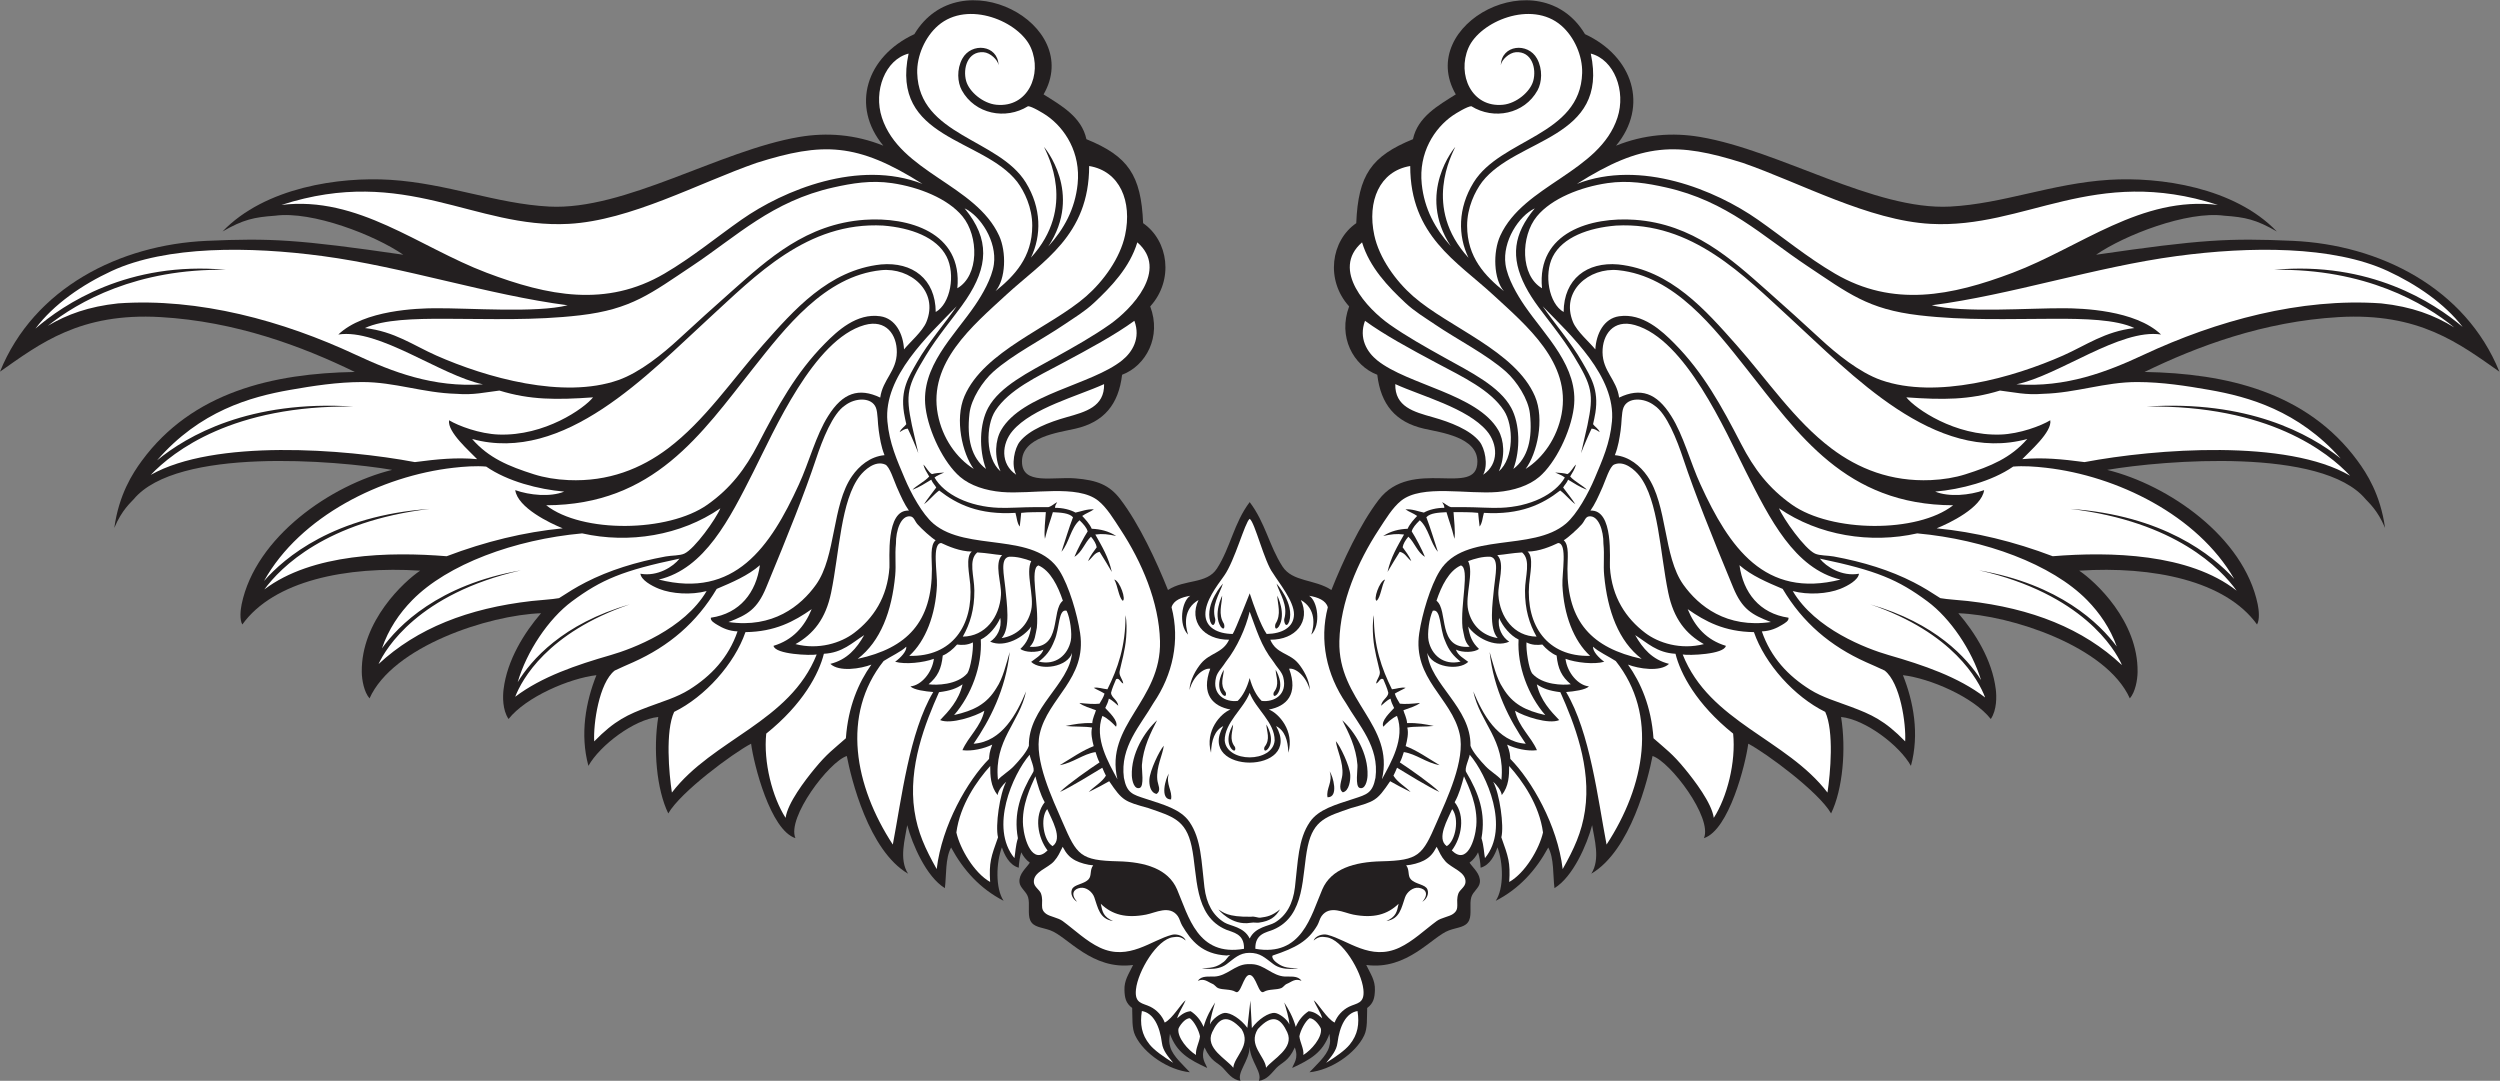
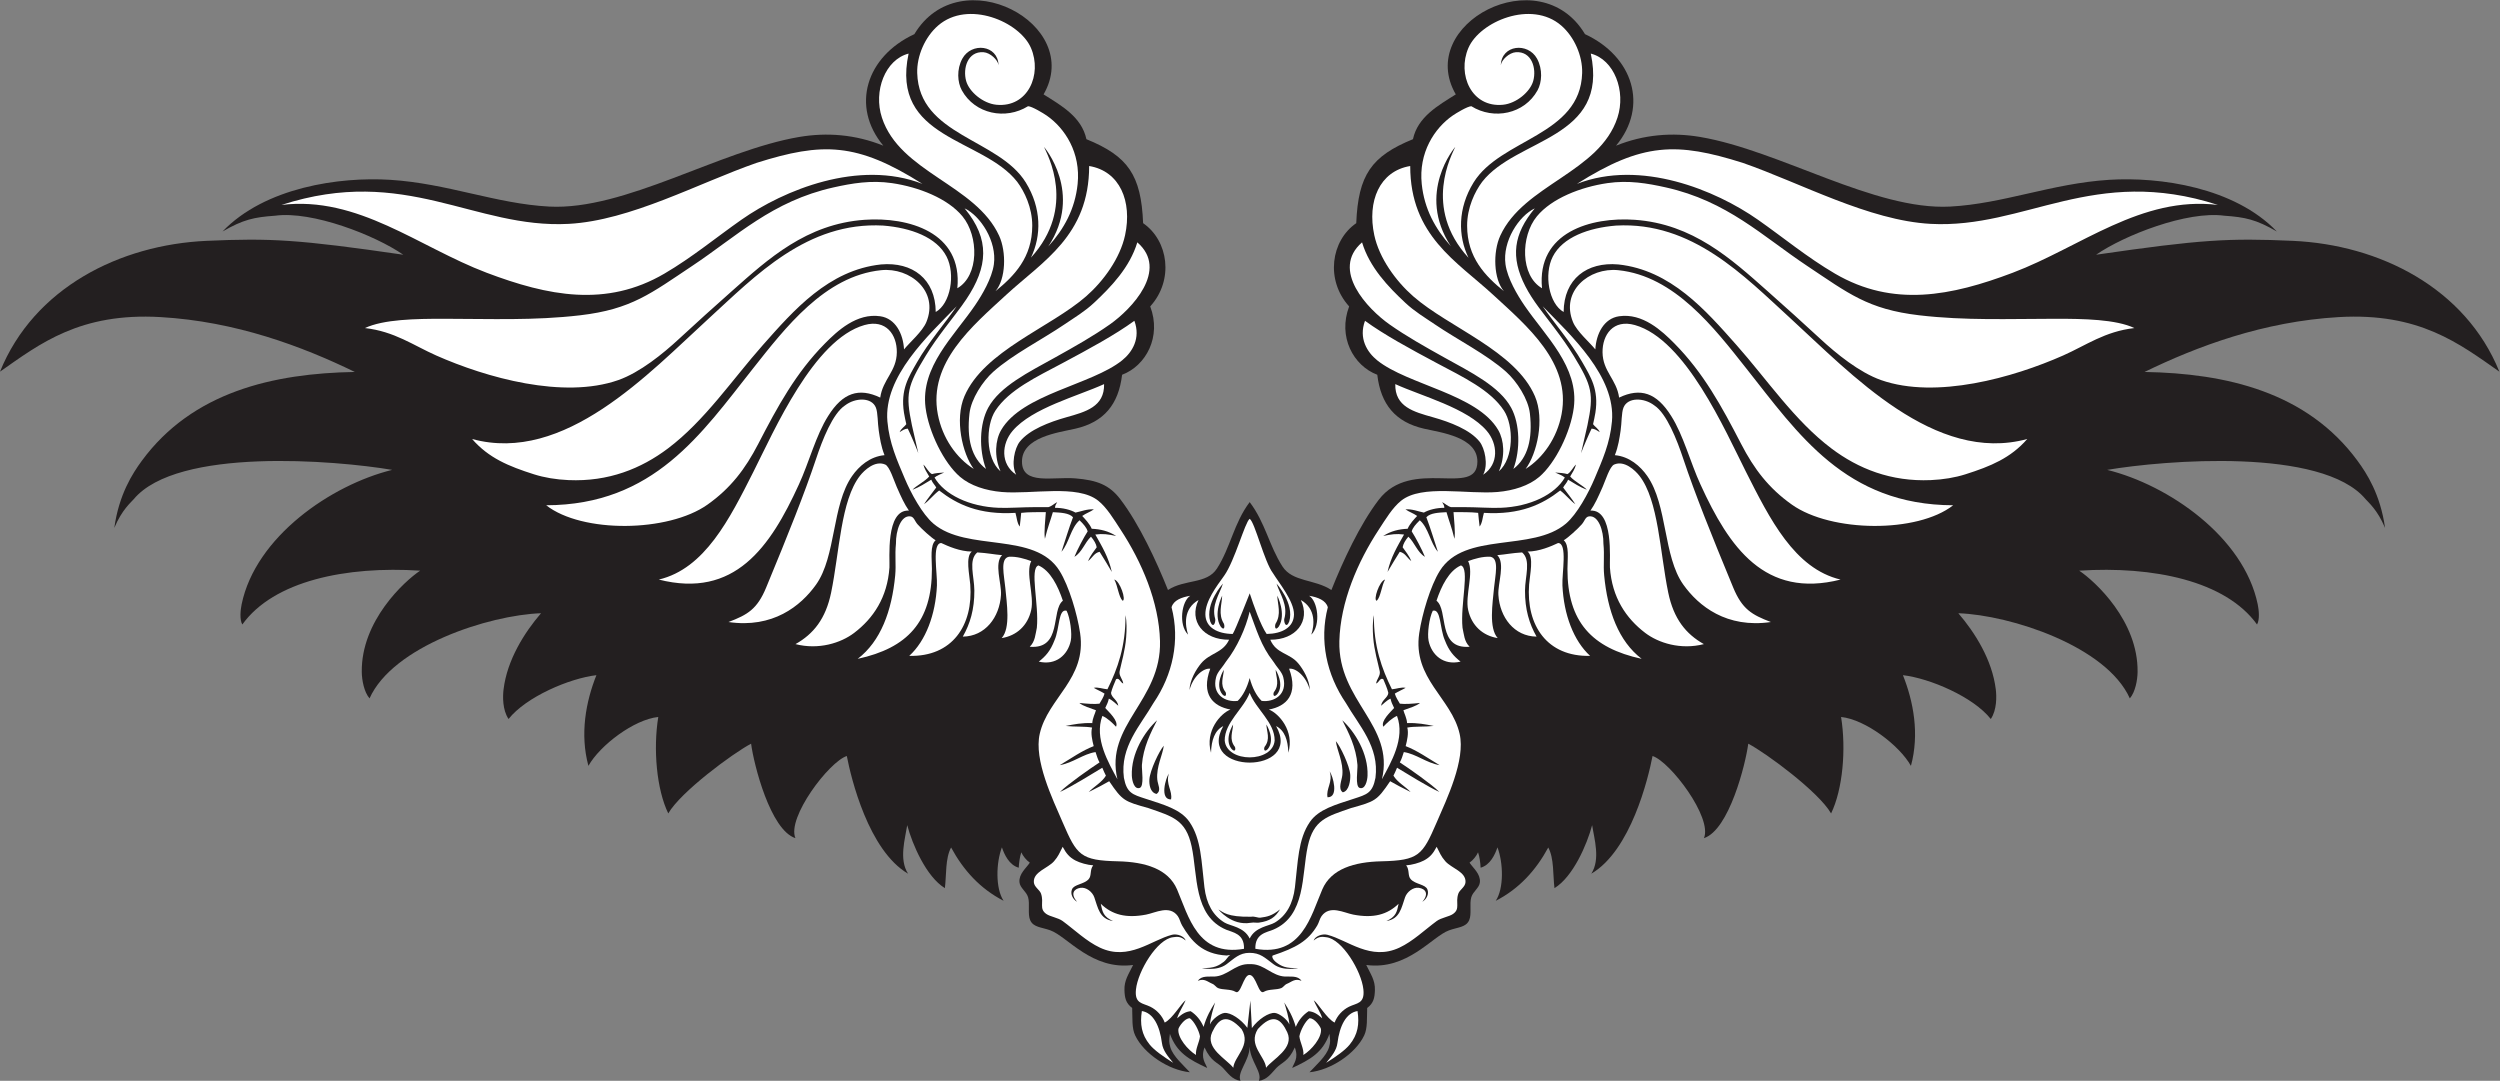
<svg xmlns="http://www.w3.org/2000/svg" viewBox="0 0 1007.507 435.573" height="435.573" width="1007.507" xml:space="preserve" id="svg2" version="1.1">
  <rect x="0" y="0" width="1007.507" height="435.573" fill="#808080" stroke="none" />
  <defs id="defs6" />
  <g transform="matrix(1.333,0,0,-1.333,0,435.573)" id="g10">
    <g transform="scale(0.1)" id="g12">
      <path id="path14" style="fill:#231f20;fill-opacity:1;fill-rule:evenodd;stroke:none" d="m 3750.47,0 c -25.55,3.184 -39.1,24.316 -53.03,38.848 -16.98,17.715 -35.89,18.488 -55.76,62.039 -12.81,-33.535 4.18,-48.914 7.89,-62 -54.69,25.438 -92.03,46.16 -112.59,103.172 -2.66,-20.086 -3.13,-24.551 1.18,-40.157 7.53,-27.285 40.92,-55.984 59.18,-76.035 -64.27,6.348 -138.82,55.898 -165.29,111.125 -10.76,22.442 -7.87,52.117 -9.16,83.242 -19.61,14.61 -22.6,31.2 -23.36,53.868 -1.01,30.371 13.4,49.218 26.17,76.14 -124.19,-16.765 -198.96,86.113 -250.15,104.66 -27.2,9.852 -51.13,8.848 -60.9,30.508 -8.36,18.574 -0.4,49.188 -6.47,69.649 -5.29,17.839 -24.68,28.035 -26.07,45.711 -2,25.214 20.41,42.199 31.35,58.808 -10.49,7.199 -20.98,20.293 -25.74,31.25 -4.46,-12.742 -7.12,-32.156 -7.76,-46.531 -29.08,7.918 -43.64,40.164 -50.91,61.543 -17.78,-46.731 -19.78,-124.094 5.13,-161.602 -70.43,36.219 -121.3,91.961 -158.71,161.16 -17.92,-32.683 -13.85,-83.621 -18.83,-122.859 -56.27,34.383 -98.51,132.402 -113.84,190.43 -6.15,-40.508 -25.69,-103.301 2.55,-146.77 -119.45,70 -172.19,288.156 -185.17,355.813 -53.65,-17.258 -181.88,-186.485 -155.38,-248.352 -75.93,24.563 -126,223.711 -134,285.59 -54.41,-28.48 -213.26,-145.902 -250.41,-210.863 -35.28,72.472 -45.98,194.273 -30.22,291.613 -73.22,-7.49 -176.42,-85.71 -211.19,-147.793 -26.16,96.653 -7.65,194.303 24.16,274.163 -81.14,-9.44 -212.84,-65.61 -265.58,-132.52 -18.72,27.58 -17.63,68.58 -15.16,89.22 10.75,89.83 63.81,173.12 113.35,230.57 -158.34,-5.63 -448.05,-99.93 -518.52,-257.46 -16.72,19.47 -23.12,55.74 -23.46,79.48 -2.23,154.79 128.69,274.65 176.51,306.67 -223.38,14.49 -442.678,-30.61 -537.608,-162.75 -8.727,14.66 -5.527,44.43 -2.125,60.94 42.148,204.25 270.553,361.11 455.133,406.52 -171.2,29.05 -649.844,68.88 -781.266,-88.56 -7.434,-8.89 -35.84,-31.69 -58.824,-86.99 14.094,101.29 55.223,164.82 83.082,202.78 152.855,208.3 397.383,264.65 644.098,268.81 -159.317,77.54 -359.942,152.74 -587.379,165.87 C 242.027,2322.99 121.109,2228.89 0,2143.98 c 102.398,252.99 361.703,383.77 624.848,395.51 192.722,8.59 277.027,4.14 594.382,-41.99 -85.45,59.12 -275.492,133.22 -387.593,117.97 -62.989,-4.45 -96.145,-11.38 -158.895,-47.74 128.465,133.84 353.938,165.9 507.138,156.24 173.03,-10.89 320.4,-72.56 480.84,-80.91 228.36,-11.88 514.61,169.49 755.24,210.44 83.69,14.24 169.77,7.87 254.57,-26.32 -99.09,119.15 -51.74,269.62 93.86,337.2 137.46,229.57 513.68,31.07 390.63,-182.15 52.96,-33.43 114.94,-67.66 129.52,-135.42 125.66,-51.23 165.51,-108.04 171.42,-253.9 76.5,-52.72 93.84,-171.85 21.47,-251.66 34.7,-91.59 -12.62,-179.22 -85.04,-206.65 -10.59,-89.75 -54.93,-143.34 -141.58,-163.08 -51.09,-11.64 -161.8,-25.28 -161.11,-99.96 0.67,-71.44 93.26,-44.73 160.98,-50.19 66.41,-5.35 103.38,-19.91 136.22,-62.89 57.24,-74.96 109.78,-188.27 144.21,-274.62 50.73,33.35 117.3,17.14 148.06,64.88 41.17,63.9 51.11,137.51 98.97,200.87 47.45,-62.46 58.54,-131.58 98.99,-194.37 30.74,-47.74 97.32,-38.03 148.05,-71.38 34.43,86.35 85.76,197.63 143,272.59 99.65,130.47 297.39,5.39 298.4,115.11 0.71,74.68 -110.02,88.32 -161.09,99.96 -86.66,19.74 -131,73.33 -141.58,163.08 -72.45,27.43 -119.75,115.06 -85.04,206.65 -72.39,79.81 -55.04,198.94 21.46,251.66 5.92,145.86 45.76,202.67 171.43,253.9 14.57,67.75 76.54,101.99 129.51,135.42 -123.07,213.22 253.16,411.72 390.62,182.15 145.61,-67.58 192.95,-218.05 93.87,-337.2 84.81,34.19 170.88,40.56 254.57,26.32 240.63,-40.95 526.88,-222.32 755.26,-210.44 160.41,8.35 307.79,70.02 480.82,80.91 153.2,9.66 378.67,-22.4 507.14,-156.24 -62.75,36.36 -95.91,43.29 -158.9,47.74 -112.09,15.25 -302.13,-58.85 -387.58,-117.97 317.34,46.13 401.64,50.58 594.38,41.99 263.14,-11.74 522.44,-142.52 624.84,-395.51 -121.11,84.91 -242.03,179.01 -485.39,164.97 -227.44,-13.13 -428.07,-88.33 -587.38,-165.87 246.71,-4.16 491.25,-60.51 644.1,-268.81 27.87,-37.96 68.98,-101.49 83.08,-202.78 -22.99,55.3 -51.38,78.1 -58.82,86.99 -131.43,157.44 -610.06,117.61 -781.27,88.56 184.59,-45.41 412.98,-202.27 455.13,-406.52 3.4,-16.51 6.6,-46.28 -2.13,-60.93 -94.92,132.13 -314.22,177.23 -537.59,162.74 47.81,-32.02 178.73,-151.88 176.5,-306.67 -0.33,-23.74 -6.74,-60.01 -23.46,-79.48 -70.47,157.53 -360.17,251.83 -518.51,257.46 49.53,-57.45 102.59,-140.74 113.34,-230.57 2.48,-20.64 3.55,-61.64 -15.16,-89.22 -52.73,66.91 -184.43,123.08 -265.59,132.52 31.82,-79.86 50.34,-177.51 24.18,-274.163 -34.78,62.083 -137.98,140.303 -211.21,147.793 15.77,-97.34 5.06,-219.141 -30.21,-291.613 -37.15,64.961 -196.02,182.383 -250.41,210.863 -7.99,-61.879 -58.07,-261.027 -134.01,-285.59 26.51,61.867 -101.71,231.094 -155.37,248.352 -12.98,-67.657 -65.72,-285.813 -185.17,-355.813 28.24,43.469 8.69,106.262 2.56,146.77 -15.34,-58.028 -57.58,-156.047 -113.85,-190.43 -4.98,39.238 -0.92,90.176 -18.83,122.859 -37.4,-69.199 -88.28,-124.941 -158.71,-161.16 24.92,37.508 22.91,114.871 5.12,161.602 -7.25,-21.379 -21.82,-53.625 -50.9,-61.543 -0.63,14.375 -3.3,33.789 -7.76,46.531 -4.76,-10.945 -15.25,-24.051 -25.74,-31.25 10.94,-16.609 33.34,-33.594 31.35,-58.808 -1.39,-17.676 -20.78,-27.86 -26.07,-45.711 -6.06,-20.461 1.89,-51.075 -6.47,-69.649 -9.76,-21.66 -33.69,-20.656 -60.9,-30.508 -51.19,-18.547 -125.95,-121.425 -250.15,-104.66 12.77,-26.922 27.18,-45.769 26.17,-76.14 -0.76,-22.668 -3.75,-39.258 -23.36,-53.868 -1.29,-31.125 1.6,-60.8 -9.16,-83.242 -26.47,-55.226 -101.02,-104.777 -165.29,-111.125 18.26,20.051 51.66,48.75 59.18,76.035 4.31,15.606 3.84,20.071 1.19,40.157 -20.57,-57.012 -57.91,-77.735 -112.6,-103.172 3.71,13.086 20.7,28.465 7.89,62 C 3894.73,57.336 3875.82,56.562 3858.85,38.848 3844.92,24.316 3831.37,3.184 3805.82,0 c 11.56,25.059 -26.3,60.145 -27.54,101.883 h -0.27 C 3776.77,60.156 3738.9,25.059 3750.47,0 v 0" />
      <path id="path16" style="fill:#ffffff;fill-opacity:1;fill-rule:evenodd;stroke:none" d="m 3848.91,1534.25 c 16.3,-26.98 63.9,-84.17 63.18,-124.48 -0.68,-38.81 -35.63,-58.05 -82.64,-58.81 -18.57,26.58 -39.59,87.71 -51.17,122.8 -0.27,0 -43.03,-110.77 -51.45,-122.8 -47,0.76 -81.95,20 -82.63,58.81 -0.72,40.31 33.88,85.31 56.68,117.15 32.53,45.66 62.66,161.48 77.26,172.16 15.67,-9.97 44.34,-130.63 70.77,-164.83 z m -174.84,-138.64 c 1.16,-11.14 -6.45,-29.16 -15.25,-6.83 -16.02,54.74 38.35,114.37 38.5,114.55 -10.56,-33.3 -35.76,-65 -23.25,-107.72 z m 208.45,0 c -1.15,-11.14 6.44,-29.16 15.25,-6.83 16.02,54.74 -38.36,114.37 -38.49,114.55 10.54,-33.3 35.74,-65 23.24,-107.72 z m -59.22,-385.78 c -3.2,-6.37 -1.31,-18.279 9.92,-6.55 23.4,29.66 -4.61,73.9 -4.68,74.02 0.89,-21.41 13.02,-44.31 -5.24,-67.47 z m 28.09,165.33 c -3.21,-6.37 -1.31,-18.28 9.92,-6.56 23.4,29.67 -4.61,73.9 -4.69,74.03 0.9,-21.42 13.03,-44.31 -5.23,-67.47 z m 4.94,206.62 c -3.19,-8.05 -1.29,-23.07 9.92,-8.28 23.4,37.42 -4.61,93.21 -4.69,93.38 0.9,-27.02 13.03,-55.9 -5.23,-85.1 z m -123.04,-371.95 c 3.19,-6.37 1.3,-18.279 -9.92,-6.55 -23.4,29.66 4.61,73.9 4.69,74.02 -0.9,-21.41 -13.02,-44.31 5.23,-67.47 z m -28.08,165.33 c 3.19,-6.37 1.3,-18.28 -9.93,-6.56 -23.39,29.67 4.62,73.9 4.7,74.03 -0.9,-21.42 -13.03,-44.31 5.23,-67.47 z m -4.95,206.62 c 3.19,-8.05 1.3,-23.07 -9.93,-8.28 -23.39,37.42 4.62,93.21 4.69,93.38 -0.89,-27.02 -13.02,-55.9 5.24,-85.1 z m 77.85,36.81 c 20.33,-54.2 34.39,-103.89 70.99,-150.31 11.64,-18.81 26.29,-31.65 30.51,-47.84 13.87,-53.17 -28.22,-76.75 -65.35,-71.8 -15.76,15.47 -28.26,39.57 -35.98,68.67 h -0.27 c -7.72,-29.1 -20.22,-53.2 -35.98,-68.67 -37.12,-4.95 -79.22,18.63 -65.35,71.8 4.22,16.19 18.87,29.03 30.5,47.84 32.16,40.77 59.3,100 70.93,150.31 z m 75.54,-389.66 c 0.16,55.11 -56.91,94.8 -75.51,144.02 -18.7,-49.02 -75.67,-89.1 -75.51,-144.02 5.57,-68.129 145.46,-68.129 151.02,0 v 0" />
      <path id="path18" style="fill:#ffffff;fill-opacity:1;fill-rule:evenodd;stroke:none" d="m 3770.41,352.684 c -37.41,-1.942 -60.36,-35.411 -98.85,-37.469 -16.03,-0.852 -39.25,3.738 -50.06,-13.008 19.73,8.691 30.14,-3.457 43.52,-8.742 7.69,-3.035 11.29,-10.527 17.4,-13.067 14.58,-6.062 37.75,-2.558 52.21,-10.925 16.54,-12.375 24.26,50.418 42.74,50.644 20.62,0.235 27.65,-63.097 44.29,-50.644 14.47,8.367 37.64,4.863 52.21,10.925 6.11,2.54 9.7,10.032 17.4,13.067 13.38,5.285 23.79,17.433 43.52,8.742 -10.81,16.746 -34.03,12.156 -50.06,13.008 -38.97,2.09 -62.02,36.355 -100.24,37.527 -4.46,0.129 -9.67,0.168 -14.08,-0.058 z m 11.96,143.39 c 11.54,1.973 20.05,-3.937 28.35,-2.765 18.79,2.668 33.87,4.531 59.22,25.078 -14.24,-23.731 -30.31,-35.399 -63.79,-40.145 -8.24,-1.172 -13.45,1.504 -24.97,-0.469 -58.29,-9.992 -97.34,40.086 -97.45,40.215 13.74,-7.765 25.93,-23.254 98.64,-21.914 z m -11.22,-335.988 c -19.1,26.262 -50.92,47.121 -69.51,45.117 -12.63,-1.348 -37.07,-18.808 -43.61,-34.851 1.4,20.996 10.02,47.675 15.64,66.531 -12.81,-19.981 -26.58,-44.004 -34.88,-73.953 -8.61,20.379 -21.96,36.531 -38.99,47.547 -14.42,-1.559 -24.78,-6.891 -41.01,-21.524 3.73,15.176 22.1,44.063 25.67,54.531 -12.96,-8.687 -39.61,-55.816 -63.16,-67.398 -7.51,20.516 -23.96,38.25 -43.48,47.898 -23.32,11.543 -48.09,8.524 -43.47,52.266 5.85,55.555 64.06,152.344 112.28,157.91 10.5,1.199 22.17,3.985 37.98,-10.07 -3.5,12.668 -25.57,21.535 -41.32,17.441 -62.7,-16.258 -130.48,-79.676 -217.64,-38.984 -41.13,19.211 -76.72,53.898 -113.08,80.617 -13.59,9.969 -37.43,13.035 -49.2,21.297 -22.8,16.008 -6.4,33.215 -16.01,61.437 -4.06,11.903 -20.92,19.883 -21.73,34.832 -1.71,31.407 42.3,41.739 60.98,63.059 13.37,15.274 16.63,25.234 26.2,43.738 10.73,-20.3 20.16,-31.589 38.53,-41.406 13.41,-7.156 36.95,-13.699 53.73,-14.637 -11.12,-13.906 -3.84,-31.125 -14.06,-42.179 -14.37,-15.547 -43.78,-15.047 -50.07,-30.43 -5.97,-14.551 3.15,-30.379 15.27,-37.625 -20.51,23.816 -10.12,39.148 10.27,42.234 17.77,2.696 36.24,-12.527 41.89,-28.593 11.11,-31.59 15.44,-65.438 56.52,-71.856 -28.93,13.012 -32.09,27.395 -36.96,52.246 34.2,-32.996 76.1,-44.472 137.07,-32.754 28.51,5.481 70.85,29.895 95.74,-4.433 5.74,-7.918 7.77,-19.356 13.03,-28.289 27.69,-46.973 60.51,-86.895 134.78,-90.977 1.98,-0.109 9.04,1.856 11.11,1.856 -7.81,-4.883 -12.25,-15.246 -19.31,-20.489 -13.9,-10.312 -28.38,-21.054 -67.21,-19.015 0.09,-0.028 44.74,-11.153 75.06,11.347 23.03,17.09 38.91,34.446 69.22,34.414 33.13,-0.039 46.13,-14.644 72.78,-34.414 30.31,-22.5 74.96,-11.375 75.05,-11.347 -38.82,-2.039 -52.11,6.093 -65.99,16.406 -11.41,8.461 -14.85,18.215 -11.53,21.242 70.63,23.387 107.09,44.004 134.79,90.977 5.25,8.933 7.28,20.371 13.03,28.289 24.9,34.328 67.22,9.914 95.74,4.433 60.98,-11.718 102.87,-0.242 137.07,32.754 -4.88,-24.851 -8.03,-39.234 -36.95,-52.246 41.07,6.418 45.41,40.266 56.52,71.856 5.64,16.066 24.1,31.289 41.87,28.593 20.4,-3.086 30.79,-18.418 10.28,-42.234 12.13,7.246 21.25,23.074 15.27,37.625 -6.29,15.383 -35.7,14.883 -50.08,30.43 -10.21,11.054 -2.93,28.273 -14.06,42.179 16.8,0.938 40.33,7.481 53.73,14.637 18.38,9.817 27.81,21.106 38.54,41.406 9.57,-18.504 12.83,-28.464 26.21,-43.738 18.67,-21.32 62.69,-31.652 60.97,-63.059 -0.82,-14.949 -17.67,-22.929 -21.73,-34.832 -9.61,-28.222 6.77,-45.429 -16.02,-61.437 -11.76,-8.262 -35.61,-11.328 -49.18,-21.297 -36.37,-26.719 -71.95,-61.406 -113.09,-80.617 -87.16,-40.692 -154.94,22.726 -217.63,38.984 -15.76,4.094 -37.83,-4.773 -41.33,-17.441 15.8,14.055 27.48,11.269 37.99,10.07 48.2,-5.566 106.42,-102.355 112.28,-157.91 4.59,-43.742 -20.15,-40.723 -43.49,-52.266 -19.51,-9.648 -35.96,-27.382 -43.48,-47.898 -23.53,11.582 -50.19,58.711 -63.14,67.398 3.55,-10.468 21.93,-39.355 25.66,-54.531 -16.23,14.633 -26.6,19.965 -41.02,21.524 -17.03,-11.016 -30.37,-27.168 -38.98,-47.547 -8.3,29.949 -22.07,53.972 -34.88,73.953 5.62,-18.856 14.24,-45.535 15.64,-66.531 -6.54,16.043 -30.97,33.503 -43.61,34.851 -18.67,2.004 -50.78,-19.265 -69.88,-45.73 l -4.45,83.144 -9.17,-82.531 z m 69.2,1173.464 c 18.75,-43.8 58.05,-39 85.29,-72.25 14.22,-17.37 33.4,-48.9 34.52,-79.96 -11.12,42.53 -43.32,67.49 -62.82,64.53 28.7,-77.41 -8.12,-113.79 -61.17,-123.39 29.47,-11.21 77.95,-64.41 58.87,-130.519 -1.25,37.949 -11,67.379 -37.05,80.489 83.51,-147.216 -243.2,-147.216 -159.68,0 -26.05,-13.11 -35.81,-42.54 -37.06,-80.489 -19.09,66.109 29.39,119.309 58.86,130.519 -53.04,9.6 -89.85,45.98 -61.16,123.39 -19.5,2.96 -51.69,-22 -62.82,-64.53 1.12,31.06 20.29,62.59 34.51,79.96 27.25,33.25 65.74,30.9 85.3,72.25 -77.36,-0.68 -122.9,56.13 -92.49,120.04 -46.79,-26.69 -40.79,-76.73 -31.53,-104.7 -30.06,29.98 -19.26,102.19 6.63,117.5 -26.25,-4.23 -50.9,-13.71 -56.61,-34.77 26.09,-100.62 3.78,-203.8 -54.64,-289.35 -39.04,-67.62 -101.78,-132.19 -89.41,-226.235 8.71,-46.238 26.52,-50.527 65.22,-63.164 55.05,-17.98 106.32,-31.738 132.69,-69.746 36.53,-52.637 36.29,-121.953 45.53,-198.047 6.03,-49.777 25.7,-85.527 60.83,-106.691 17.74,-10.672 58.8,-12.735 75.85,-47.996 h 0.27 c 17.05,35.261 58.11,37.324 75.84,47.996 35.14,21.164 54.81,56.914 60.84,106.691 9.24,76.094 9,145.41 45.53,198.047 26.37,38.008 77.64,51.766 132.69,69.746 38.7,12.637 56.51,16.926 65.22,63.164 12.36,94.045 -50.37,158.615 -89.42,226.235 -58.41,85.55 -80.72,188.73 -54.62,289.35 -5.73,21.06 -30.38,30.54 -56.63,34.77 25.9,-15.31 36.7,-87.52 6.65,-117.5 9.25,27.97 15.25,78.01 -31.55,104.7 30.41,-63.91 -15.12,-120.72 -92.48,-120.04 z m 179.57,-397.976 c 9.85,-13.711 28.6,-79.07 -6.44,-78.34 -5.16,26.36 16.97,45.598 6.44,78.34 z m 38.38,-10.926 c 3.54,38.614 -16.35,74.512 -19.67,102.252 13.09,-14.24 42.13,-75.056 43.6,-102.224 0.82,-14.981 -2.95,-48.348 -22.54,-52.488 -15.55,10.945 -2.89,36.093 -1.39,52.46 z m 76.15,-2.109 c -0.58,-15.371 -7.15,-42.668 -23.9,-37.023 -14.18,4.785 -5.55,55.597 -6.59,69.629 -3.92,53.315 -27.1,98.195 -45.8,134.875 37.8,-34.48 78.89,-100.196 76.29,-167.481 z m -600.53,6.531 c -9.83,-13.711 -28.58,-79.082 6.46,-78.34 5.15,26.348 -16.99,45.586 -6.46,78.34 z m -35.11,-18.25 c -3.53,38.614 16.34,74.512 19.67,102.25 -13.1,-14.242 -42.14,-75.062 -43.61,-102.23 -0.8,-14.973 2.14,-39.395 21.73,-43.535 15.54,10.957 3.71,27.148 2.21,43.515 z m -76.97,11.719 c 0.59,-15.371 7.14,-42.668 23.9,-37.023 14.19,4.785 5.55,55.597 6.58,69.629 3.93,53.315 27.11,98.195 45.82,134.875 -37.81,-34.48 -78.91,-100.196 -76.3,-167.481 v 0" />
      <path id="path20" style="fill:#ffffff;fill-opacity:1;fill-rule:evenodd;stroke:none" d="m 3728.57,39.473 c -19.43,25.906 -86.64,58.828 -63.87,107.531 18.95,40.496 43.35,59.266 88.93,9.383 30.31,-48.801 -22.36,-82.688 -25.06,-116.914 z m 99.14,0 c 19.44,25.906 86.67,58.828 63.89,107.531 -18.96,40.496 -43.36,59.266 -88.94,9.383 -30.3,-48.801 22.36,-82.688 25.05,-116.914 z m 181.68,14.949 c 30.28,19.043 57.04,37.832 70.98,54.961 24.84,30.527 29.79,62.129 23.79,101.574 -34.53,-5.586 -54.1,-44.473 -60.74,-96.934 -2.87,-22.578 -17.99,-40.105 -34.03,-59.601 z m -68.96,23.73 c 24.53,14.953 56.35,52.356 53.22,78.313 -0.68,5.723 -19,33.867 -34.84,32.605 -12.6,-9.179 -26.88,-35.769 -30.41,-54.422 1.66,-17.96 14.26,-38.351 12.03,-56.496 z M 3546.89,54.422 c -30.26,19.043 -57.01,37.832 -70.96,54.961 -24.86,30.527 -29.79,62.129 -23.8,101.574 34.53,-5.586 54.1,-44.473 60.75,-96.934 2.86,-22.578 17.98,-40.105 34.01,-59.601 z m 68.97,23.73 c -24.53,14.953 -56.35,52.356 -53.23,78.313 0.69,5.723 19.02,33.867 34.84,32.605 12.6,-9.179 26.89,-35.769 30.42,-54.422 -1.66,-17.96 -14.26,-38.351 -12.03,-56.496 v 0" />
-       <path id="path22" style="fill:#ffffff;fill-opacity:1;fill-rule:evenodd;stroke:none" d="m 3241.1,1293.65 c -8.43,-94.9 -132.27,-164.92 -130.51,-280.87 -6.05,-18.417 -30.79,-46.151 -45.6,-61.659 -15.31,-16.035 -35.54,-27.148 -47.9,-41.297 -12.2,121.116 64.59,171.946 85.08,267.576 -27.85,-66.42 -72.05,-152.12 -158.7,-158.31 48.42,70.56 97.01,163.57 109.23,277.27 -10.93,-37.14 -21,-80.29 -39.73,-108 -29.74,-49.95 -69.29,-69.02 -128.46,-82.59 51.76,59.68 85.44,148.61 80.7,228.42 24.92,11.63 48.56,40.58 58.81,65.22 5.75,-31.18 -10.28,-58.88 -30.52,-71.77 44.86,-19.91 102.72,14.48 124.07,45.58 -4.43,-28.95 -12.04,-48.32 -32.69,-67.42 13.56,-11.09 49.89,-11.99 69.62,-2.24 -5.54,-17.68 -24.23,-26.61 -37.08,-36.96 29.49,-28.36 110.82,-15.05 123.68,27.05 z m 1074.1,0 c 8.41,-94.9 132.26,-164.92 130.5,-280.87 6.06,-18.417 30.8,-46.151 45.61,-61.659 15.29,-16.035 35.53,-27.148 47.89,-41.297 12.21,121.116 -64.59,171.946 -85.08,267.576 27.85,-66.42 72.05,-152.12 158.69,-158.31 -48.42,70.56 -97.01,163.57 -109.24,277.27 10.94,-37.14 21.02,-80.29 39.75,-108 29.75,-49.95 69.3,-69.02 128.46,-82.59 -51.76,59.68 -85.43,148.61 -80.71,228.42 -24.92,11.63 -48.55,40.58 -58.8,65.22 -5.77,-31.18 10.27,-58.88 30.52,-71.77 -44.86,-19.91 -102.71,14.48 -124.06,45.58 4.41,-28.95 12.03,-48.32 32.68,-67.42 -13.56,-11.09 -49.89,-11.99 -69.63,-2.24 5.54,-17.68 24.24,-26.61 37.09,-36.96 -29.49,-28.36 -110.82,-15.05 -123.67,27.05 z m 299.82,31.85 c -1.89,-22.96 6.93,-78.94 16.68,-93.37 31.09,-36 94.65,-36.41 117.21,-33.22 -27.48,23.15 -38.83,46.59 -42.84,86.87 -14.62,5.65 -31.56,19.58 -43.18,33.23 -14.47,-2.11 -31.89,-1.98 -47.87,6.49 z m -1673.75,0 c 1.89,-22.96 -6.92,-78.94 -16.67,-93.37 -31.12,-36 -94.66,-36.41 -117.22,-33.22 27.5,23.15 38.84,46.59 42.83,86.87 14.63,5.65 31.57,19.58 43.19,33.23 14.47,-2.11 31.9,-1.98 47.87,6.49 v 0" />
      <path id="path24" style="fill:#ffffff;fill-opacity:1;fill-rule:evenodd;stroke:none" d="m 2892.23,2341.54 c -31.72,-46.87 -85.54,-108.95 -119.97,-169.43 -24.61,-43.23 -50.27,-81.62 -39.3,-152.29 1.37,-8.81 5.17,-26.82 7.05,-34.63 -4.3,-6.93 -15.97,-13.21 -20.15,-24.11 9.2,5.76 14.39,9.98 24.58,10.72 7.47,-15.02 25.94,-57.74 31.88,-74.27 -9.06,40.58 -16.3,70.04 -19.33,84.51 -19.94,95.13 -13.76,118.66 41.39,209.5 19.15,31.54 38.13,57.28 58.83,84.95 22.83,30.53 45.04,57.52 64.25,86.37 65.12,97.69 72.71,180.78 -5.19,274.79 47.99,-22.53 98.2,-99.75 88.5,-169.17 -5.97,-42.62 -35.79,-92.81 -56.78,-123.67 -63.51,-93.38 -165.72,-186.31 -149.73,-309.81 9.57,-73.96 55.56,-167.33 104.27,-208.98 31.31,-26.79 77.85,-41.68 126.17,-45.81 91.44,-7.8 228.66,23.93 291.56,-26.35 26.36,-21.08 47.21,-56.37 67.38,-87.1 64.43,-98.14 116.42,-219.2 119.4,-337.38 4.58,-181.35 -167.68,-253.31 -128.74,-417.681 -26.89,49.973 -70.92,123.461 -45.53,191.521 15.19,-6.19 31.8,-22.44 41.32,-32.67 8.71,17.45 -23.03,45.69 -32.59,56.6 6.27,13.56 7.97,16.1 10.9,28.28 12.02,-5.29 21.96,-16.52 28.57,-21.56 -2.72,18.43 -20.74,24.29 -22.03,38.96 3.39,14.37 10.42,29.47 15.26,41.33 9.86,5.93 12.79,-10.21 21.76,-13.07 -1.95,13.73 -13.79,23.96 -10.98,37.3 5.47,26 16.6,61.95 19.72,102.09 1.78,22.79 2.03,48.61 -2.04,67.32 0.82,-93.75 -23.78,-162.03 -54.59,-224.08 -13.3,0.97 -28.59,7.26 -41.34,4.39 9.68,-5.78 22.45,-10.93 32.62,-17.44 -3.34,-11.9 -9.8,-20.67 -15.25,-30.45 -14.58,-1.88 -38.22,-0.32 -60.93,2.23 11.33,-9.73 33.4,-15.69 50.23,-22.08 -2.54,-9.86 -10.16,-23.49 -11.11,-38.89 -30.88,1.18 -55.81,-3.63 -80.53,-8.63 24.67,-2.95 59.44,-0.81 79.87,-4.87 -4.54,-17.23 0.51,-38.82 4.95,-56.12 -35.53,-13.786 -66.33,-35.758 -102.68,-57.563 40.49,7.012 70.32,33.73 108.25,39.609 4.75,-14.218 6.23,-20.304 12.05,-31.289 -28.28,-18.351 -95.61,-65.586 -119.6,-89.308 30.64,13.332 103.86,58.566 128.04,73.242 4.06,-9.254 7,-17.09 10.86,-23.953 -11.43,-19.766 -36.64,-33.313 -51.93,-49.512 23.7,11.641 46.14,23.574 61.88,32.664 40.38,-59.695 45.86,-60.879 118.35,-81.18 72.36,-25.175 113.28,-34.773 130.72,-115.187 18.8,-86.699 5.05,-210.742 104.87,-252.645 19.6,-8.222 55.02,-11.504 53.61,-57.648 -140.34,-24.57 -167.66,98.664 -202.37,179.523 -26.84,62.559 -97.11,83.114 -178.36,85.02 -113.61,2.644 -124.39,17.937 -167.45,117.637 -30.98,71.707 -87.39,188.386 -69.41,267.7 24.68,108.9 142.69,166.47 122.11,304.55 -8.6,57.74 -33.65,142.5 -62.24,188.3 -74.98,120.15 -279.33,55.89 -381.39,142.82 -33.41,28.46 -67.52,91.09 -86.92,137.16 -22.74,54.02 -46.3,105.79 -52.08,171.95 -11.82,135.46 123.24,259.28 209.34,347.79 z m 1771.83,0 c 31.72,-46.87 85.55,-108.95 119.96,-169.43 24.61,-43.23 50.28,-81.62 39.3,-152.29 -1.37,-8.81 -5.16,-26.82 -7.03,-34.63 4.3,-6.93 15.96,-13.21 20.16,-24.11 -9.22,5.76 -14.4,9.98 -24.59,10.72 -7.48,-15.02 -25.94,-57.74 -31.9,-74.27 9.06,40.58 16.31,70.04 19.34,84.51 19.94,95.13 13.77,118.66 -41.39,209.5 -19.14,31.54 -38.12,57.28 -58.83,84.95 -32.85,43.92 -64.39,80.52 -87.63,125.83 -45.18,88.11 -36.08,157.31 28.57,235.33 -47.99,-22.53 -98.2,-99.75 -88.5,-169.17 5.96,-42.62 35.78,-92.81 56.78,-123.67 63.52,-93.38 165.72,-186.31 149.73,-309.81 -9.57,-73.96 -55.57,-167.33 -104.26,-208.98 -31.33,-26.79 -77.87,-41.68 -126.17,-45.81 -91.47,-7.8 -228.67,23.93 -291.56,-26.35 -26.37,-21.08 -47.21,-56.37 -67.39,-87.1 -64.43,-98.14 -116.42,-219.2 -119.39,-337.38 -4.59,-181.35 167.67,-253.31 128.73,-417.681 26.89,49.973 70.94,123.461 45.53,191.521 -15.2,-6.19 -31.8,-22.44 -41.31,-32.67 -8.71,17.45 23.02,45.69 32.59,56.6 -6.28,13.56 -7.98,16.1 -10.91,28.28 -12.01,-5.29 -21.96,-16.52 -28.58,-21.56 2.74,18.43 20.76,24.29 22.03,38.96 -3.38,14.37 -10.41,29.47 -15.25,41.33 -9.86,5.93 -12.79,-10.21 -21.76,-13.07 1.96,13.73 13.79,23.96 10.98,37.3 -5.47,26 -16.6,61.95 -19.73,102.09 -1.78,22.79 -2.03,48.61 2.05,67.32 -0.84,-93.75 23.79,-162.03 54.59,-224.08 13.28,0.97 28.6,7.26 41.35,4.39 -9.69,-5.78 -22.46,-10.93 -32.64,-17.44 3.34,-11.9 9.81,-20.67 15.26,-30.45 14.59,-1.88 38.22,-0.32 60.94,2.23 -11.33,-9.73 -33.4,-15.69 -50.24,-22.08 2.54,-9.86 10.16,-23.49 11.11,-38.89 30.88,1.18 55.8,-3.63 80.53,-8.63 -24.67,-2.95 -59.43,-0.81 -79.86,-4.87 4.53,-17.23 -0.53,-38.82 -4.96,-56.12 35.52,-13.786 66.33,-35.758 102.67,-57.563 -40.49,7.012 -70.31,33.73 -108.24,39.609 -4.75,-14.218 -6.23,-20.304 -12.05,-31.289 28.28,-18.351 95.61,-65.586 119.61,-89.308 -30.66,13.332 -103.87,58.566 -128.05,73.242 -4.06,-9.254 -6.99,-17.09 -10.86,-23.953 11.43,-19.766 36.64,-33.313 51.94,-49.512 -23.71,11.641 -46.16,23.574 -61.9,32.664 -40.37,-59.695 -45.86,-60.879 -118.34,-81.18 -72.36,-25.175 -113.28,-34.773 -130.72,-115.187 -18.81,-86.699 -5.06,-210.742 -104.86,-252.645 -19.61,-8.222 -55.04,-11.504 -53.62,-57.648 140.34,-24.57 167.66,98.664 202.37,179.523 26.85,62.559 97.11,83.114 178.36,85.02 113.61,2.644 124.39,17.937 167.46,117.637 30.97,71.707 87.38,188.386 69.39,267.7 -24.67,108.9 -142.67,166.47 -122.11,304.55 8.62,57.74 33.65,142.5 62.25,188.3 74.98,120.15 279.33,55.89 381.38,142.82 33.4,28.46 67.52,91.09 86.92,137.16 22.75,54.02 46.31,105.79 52.09,171.95 11.81,135.46 -123.24,259.28 -209.34,347.79 z m -476.58,-825.97 c -10.84,-19.68 -13.05,-52.44 -25.18,-64.24 -11.46,1.52 7.91,59.93 25.18,64.24 z m 68.2,153.44 c 6.51,15.45 21.02,30.37 28.77,38.73 -12.26,8.79 -24.47,12.02 -35.35,20.01 22.07,1.08 36.66,-5.9 55.61,-9.82 15,8.57 39.18,14.77 61.89,14.28 0.18,8.15 -3.49,10.73 -6.54,17.4 9.33,-4.75 16.39,-12.4 26.6,-15.18 10.66,0.14 27.11,-0.01 40.88,0 34.34,0.03 78.26,-3.2 108.81,-2.08 89.9,3.31 165.06,40.36 194.59,91.52 -6.84,6.22 -20.92,11.06 -29.32,15.25 13.38,-0.99 26.86,-1.71 37.15,-4.85 10.82,5.75 17.52,21.89 25.94,28.83 -3.42,-13.69 -10.88,-24.22 -17.68,-36.08 13.2,-15.22 42.5,-29.88 50.37,-40.05 -21.11,7.88 -38.4,19.61 -56.6,30.42 -3.96,-10.14 -11.56,-16.76 -15,-23.64 8.54,-11.66 27.83,-36.11 36.84,-50.33 -14.34,9.65 -29.55,29.47 -45.75,41.31 -54.27,-42.24 -120.74,-74.24 -230.58,-67.66 -3.97,-12.59 -4.61,-30.68 -13.03,-41.35 -2.19,16.47 -3.05,28.48 -4.39,41.34 -20.59,2.64 -53.52,2.1 -74.5,2.33 1.14,-20.04 6.22,-61.13 2.76,-80.73 -8.61,36.04 -16.25,53.41 -24.01,80.5 -24.04,-1.36 -48.67,-2.13 -60.91,-15.29 12.83,-33.61 23.36,-69.53 34.92,-104.42 -23.2,26.86 -27.89,72 -54.71,95.24 -12.19,-11.81 -21.97,-23.11 -24.41,-33.71 10.86,-16.58 31.79,-56.23 39.96,-76.79 -23.24,13.75 -31.02,42.98 -50.1,60.88 -9.12,-10.46 -16.05,-22.7 -17.28,-32.08 7.14,-10.45 20.05,-25.47 26.03,-41.89 -14.41,11.97 -18.59,24.66 -34.82,28.26 -12.54,-20.1 -25.14,-40.62 -36.96,-60.96 9.75,44.62 30.18,77.85 49.96,113.19 -22.85,3 -38,0.9 -63.1,-4.4 23.83,15.2 47.64,20.63 73.96,21.82 z m -886.87,-153.44 c 10.85,-19.68 13.04,-52.44 25.18,-64.24 11.46,1.52 -7.92,59.93 -25.18,64.24 z m -68.21,153.44 c -6.51,15.45 -21.01,30.37 -28.78,38.73 12.28,8.79 24.48,12.02 35.36,20.01 -22.07,1.08 -36.64,-5.9 -55.61,-9.82 -14.98,8.57 -39.17,14.77 -61.89,14.28 -0.16,8.15 3.51,10.73 6.54,17.4 -9.33,-4.75 -16.38,-12.4 -26.59,-15.18 -10.67,0.14 -27.11,-0.01 -40.88,0 -34.34,0.03 -78.27,-3.2 -108.8,-2.08 -89.91,3.31 -165.07,40.36 -194.59,91.52 6.83,6.22 20.91,11.06 29.3,15.25 -13.37,-0.99 -26.85,-1.71 -37.14,-4.85 -10.82,5.75 -17.52,21.89 -25.94,28.83 3.42,-13.69 10.88,-24.22 17.68,-36.08 -13.21,-15.22 -42.5,-29.88 -50.38,-40.05 21.12,7.88 38.4,19.61 56.6,30.42 3.97,-10.14 11.57,-16.76 15.02,-23.64 -8.54,-11.66 -27.85,-36.11 -36.84,-50.33 14.33,9.65 29.55,29.47 45.73,41.31 54.29,-42.24 120.75,-74.24 230.6,-67.66 3.96,-12.59 4.6,-30.68 13.02,-41.35 2.18,16.47 3.04,28.48 4.38,41.34 20.6,2.64 53.52,2.1 74.51,2.33 -1.14,-20.04 -6.22,-61.13 -2.76,-80.73 8.62,36.04 16.26,53.41 24,80.5 24.05,-1.36 48.68,-2.13 60.92,-15.29 -12.83,-33.61 -23.35,-69.53 -34.91,-104.42 23.2,26.86 27.89,72 54.7,95.24 12.18,-11.81 21.96,-23.11 24.41,-33.71 -10.86,-16.58 -31.8,-56.23 -39.95,-76.79 23.23,13.75 31.01,42.98 50.1,60.88 9.11,-10.46 16.05,-22.7 17.28,-32.08 -7.15,-10.45 -20.07,-25.47 -26.05,-41.89 14.41,11.97 18.6,24.66 34.84,28.26 12.54,-20.1 25.13,-40.62 36.94,-60.96 -9.74,44.62 -30.17,77.85 -49.95,113.19 22.84,3 38.01,0.9 63.1,-4.4 -23.83,15.2 -47.63,20.63 -73.97,21.82 v 0" />
      <path id="path26" style="fill:#ffffff;fill-opacity:1;fill-rule:evenodd;stroke:none" d="m 4218.32,2106.35 c -1.48,-68.44 56,-83.88 113.24,-99.99 53.21,-14.99 112.7,-37.84 141.51,-73.87 15.8,-19.76 27.13,-69.91 10.95,-100.09 48.42,32.33 44.24,93.62 10.78,132.74 -59.23,69.25 -196.71,104.76 -276.48,141.21 z m -880.35,0 c 1.47,-68.44 -56.01,-83.88 -113.24,-99.99 -53.21,-14.99 -112.7,-37.84 -141.51,-73.87 -15.79,-19.76 -27.13,-69.91 -10.96,-100.09 -48.42,32.33 -44.22,93.62 -10.77,132.74 59.23,69.25 196.71,104.76 276.48,141.21 z m -394.08,-256.43 c -52.52,33 -94.97,93.32 -108.66,165.46 -29.5,155.49 105.4,267.41 207.02,361.05 109.92,101.27 250.56,178.89 250.57,389.29 93.15,-15.47 130.5,-107.11 108.63,-208.99 -14.92,-69.58 -65.16,-138.89 -117.66,-184.86 -108.2,-94.74 -308.97,-164.8 -368,-302.16 -30.06,-69.93 -6.3,-173.64 28.1,-219.79 z m 36.99,-0.03 c -44.02,33.74 -58.45,91.2 -49.9,167.59 4.96,44.41 40.29,97.91 71.91,126.15 58.67,52.41 146.68,96.63 215.54,143.43 31.1,21.13 61.05,38.78 89.28,65.21 51.91,48.61 107.9,107.01 130.71,182.67 96.26,-83.36 -17.76,-202.17 -82.9,-248 -50.95,-35.85 -106.36,-67.06 -165.46,-99.95 -79.61,-44.31 -167.14,-87.09 -202.5,-152.15 -26.26,-48.34 -28.51,-125.93 -6.68,-184.95 z m 43.96,-7.27 c -45.79,39.85 -45.07,138.21 -15.52,183.5 41.2,63.13 124.64,101.93 202.49,143.45 81.04,43.21 159.85,85.98 217.71,128.19 19.58,-52.86 -6.22,-94.85 -37.09,-119.64 -92.49,-74.29 -302.5,-101.73 -365.75,-210.77 -17.74,-30.59 -21.53,-79.36 -1.84,-124.73 z m 1587.56,7.3 c 52.52,33 94.96,93.32 108.65,165.46 29.52,155.49 -105.39,267.41 -207.01,361.05 -109.92,101.27 -250.56,178.89 -250.56,389.29 -93.15,-15.47 -130.51,-107.11 -108.64,-208.99 14.93,-69.58 65.16,-138.89 117.66,-184.86 108.2,-94.74 308.96,-164.8 368.01,-302.16 30.06,-69.93 6.29,-173.64 -28.11,-219.79 z m -36.99,-0.03 c 44.02,33.74 58.46,91.2 49.9,167.59 -4.96,44.41 -40.29,97.91 -71.91,126.15 -58.67,52.41 -146.68,96.63 -215.55,143.43 -31.09,21.13 -61.03,38.78 -89.28,65.21 -51.91,48.61 -107.89,107.01 -130.7,182.67 -96.27,-83.36 17.76,-202.17 82.89,-248 50.96,-35.85 106.37,-67.06 165.47,-99.95 79.61,-44.31 167.15,-87.09 202.5,-152.15 26.27,-48.34 28.52,-125.93 6.68,-184.95 z m -43.96,-7.27 c 45.8,39.85 45.07,138.21 15.52,183.5 -41.19,63.13 -124.65,101.93 -202.48,143.45 -81.05,43.21 -159.86,85.98 -217.71,128.19 -19.59,-52.86 6.21,-94.85 37.09,-119.64 92.48,-74.29 302.5,-101.73 365.74,-210.77 17.75,-30.59 21.52,-79.36 1.84,-124.73 v 0" />
-       <path id="path28" style="fill:#ffffff;fill-opacity:1;fill-rule:evenodd;stroke:none" d="m 4459.57,2454.71 -0.12,0.17 -0.04,-0.04 0.16,-0.13 z m -19.88,33.47 c -32.27,66.66 -32.56,149.96 15.31,227.66 81.93,132.98 322.91,141.06 328.3,331.02 1.47,51.68 -23.61,109.34 -63.22,143.57 -90.45,78.12 -246.23,12 -280.67,-67.7 -34.62,-80.18 9.24,-181.22 104.61,-171.81 40.49,3.99 82.19,39.14 91.33,71.88 10.63,38.1 -4.51,90.15 -52.3,87 -20.76,-1.37 -43.83,-23.67 -45.67,-39.21 2.15,62.02 82.01,69.66 109.42,19.89 17.89,-32.49 14.7,-72.24 1.62,-95.96 -39.61,-71.82 -132.37,-90.29 -200.14,-48.03 -11.31,-0.02 -46.66,-21.45 -56.56,-28.34 -55.2,-38.34 -103.17,-112.25 -93.4,-206.8 7.79,-75.3 40.47,-135.12 87.85,-187.85 -105.54,161.22 13.19,299.56 13.56,300.02 -9.77,-22.37 -99.61,-183.12 39.96,-335.34 z m -1322.8,0.62 c 31.99,66.55 32.13,149.58 -15.6,227.04 -81.94,132.98 -322.92,141.06 -328.3,331.02 -1.46,51.68 23.61,109.34 63.22,143.57 90.45,78.12 246.23,12 280.65,-67.7 34.64,-80.18 -9.22,-181.22 -104.59,-171.81 -40.5,3.99 -82.2,39.14 -91.33,71.88 -10.62,38.1 4.51,90.15 52.3,87 20.75,-1.37 43.83,-23.67 45.66,-39.21 -2.14,62.02 -82.01,69.66 -109.41,19.89 -17.89,-32.49 -14.71,-72.24 -1.62,-95.96 39.61,-71.82 132.37,-90.29 200.14,-48.03 11.3,-0.02 46.65,-21.45 56.56,-28.34 55.19,-38.34 103.16,-112.25 93.39,-206.8 -7.83,-75.8 -40.9,-135.92 -88.8,-188.91 106.75,161.67 -12.48,300.62 -12.87,301.08 9.77,-22.34 99.38,-182.69 -39.4,-334.72 z m -107.26,-101.46 c 31.37,36.49 33.54,118.41 11.01,167.54 -71.03,154.96 -299.99,191.14 -354.39,357.17 -26.32,80.35 9.91,175.4 80.68,193.59 -55.7,-259.93 224.28,-254.41 328.25,-387.61 22.22,-29.73 45.59,-77.86 45.59,-132.77 -0.01,-96.37 -54.95,-152.35 -111.14,-197.92 z m 1537.03,0 c -31.37,36.49 -33.53,118.41 -11.02,167.54 71.04,154.96 300,191.14 354.4,357.17 26.33,80.35 -9.9,175.4 -80.68,193.59 55.7,-259.93 -224.28,-254.41 -328.25,-387.61 -22.22,-29.73 -45.58,-77.86 -45.58,-132.77 0,-96.37 54.94,-152.35 111.13,-197.92 v 0" />
+       <path id="path28" style="fill:#ffffff;fill-opacity:1;fill-rule:evenodd;stroke:none" d="m 4459.57,2454.71 -0.12,0.17 -0.04,-0.04 0.16,-0.13 z m -19.88,33.47 c -32.27,66.66 -32.56,149.96 15.31,227.66 81.93,132.98 322.91,141.06 328.3,331.02 1.47,51.68 -23.61,109.34 -63.22,143.57 -90.45,78.12 -246.23,12 -280.67,-67.7 -34.62,-80.18 9.24,-181.22 104.61,-171.81 40.49,3.99 82.19,39.14 91.33,71.88 10.63,38.1 -4.51,90.15 -52.3,87 -20.76,-1.37 -43.83,-23.67 -45.67,-39.21 2.15,62.02 82.01,69.66 109.42,19.89 17.89,-32.49 14.7,-72.24 1.62,-95.96 -39.61,-71.82 -132.37,-90.29 -200.14,-48.03 -11.31,-0.02 -46.66,-21.45 -56.56,-28.34 -55.2,-38.34 -103.17,-112.25 -93.4,-206.8 7.79,-75.3 40.47,-135.12 87.85,-187.85 -105.54,161.22 13.19,299.56 13.56,300.02 -9.77,-22.37 -99.61,-183.12 39.96,-335.34 z m -1322.8,0.62 c 31.99,66.55 32.13,149.58 -15.6,227.04 -81.94,132.98 -322.92,141.06 -328.3,331.02 -1.46,51.68 23.61,109.34 63.22,143.57 90.45,78.12 246.23,12 280.65,-67.7 34.64,-80.18 -9.22,-181.22 -104.59,-171.81 -40.5,3.99 -82.2,39.14 -91.33,71.88 -10.62,38.1 4.51,90.15 52.3,87 20.75,-1.37 43.83,-23.67 45.66,-39.21 -2.14,62.02 -82.01,69.66 -109.41,19.89 -17.89,-32.49 -14.71,-72.24 -1.62,-95.96 39.61,-71.82 132.37,-90.29 200.14,-48.03 11.3,-0.02 46.65,-21.45 56.56,-28.34 55.19,-38.34 103.16,-112.25 93.39,-206.8 -7.83,-75.8 -40.9,-135.92 -88.8,-188.91 106.75,161.67 -12.48,300.62 -12.87,301.08 9.77,-22.34 99.38,-182.69 -39.4,-334.72 m -107.26,-101.46 c 31.37,36.49 33.54,118.41 11.01,167.54 -71.03,154.96 -299.99,191.14 -354.39,357.17 -26.32,80.35 9.91,175.4 80.68,193.59 -55.7,-259.93 224.28,-254.41 328.25,-387.61 22.22,-29.73 45.59,-77.86 45.59,-132.77 -0.01,-96.37 -54.95,-152.35 -111.14,-197.92 z m 1537.03,0 c -31.37,36.49 -33.53,118.41 -11.02,167.54 71.04,154.96 300,191.14 354.4,357.17 26.33,80.35 -9.9,175.4 -80.68,193.59 55.7,-259.93 -224.28,-254.41 -328.25,-387.61 -22.22,-29.73 -45.58,-77.86 -45.58,-132.77 0,-96.37 54.94,-152.35 111.13,-197.92 v 0" />
      <path id="path30" style="fill:#ffffff;fill-opacity:1;fill-rule:evenodd;stroke:none" d="m 4415.72,1267.35 c -20.72,16.37 -35.15,32.23 -47.5,64.54 -15.7,35.11 -11.25,96.5 -36.56,89.27 -10.74,-21.51 -17.11,-69.41 -12.64,-90.83 8.85,-42.34 44.71,-75.38 96.7,-62.98 z m -1275.15,0 c 20.73,16.37 35.16,32.23 47.5,64.54 15.7,35.11 11.25,96.5 36.56,89.27 10.75,-21.51 17.1,-69.41 12.63,-90.83 -8.85,-42.34 -44.7,-75.38 -96.69,-62.98 z m -351.92,1444.42 c -192.73,74.71 -419.01,-18.71 -546.97,-108.37 -76.45,-53.56 -148.75,-113.69 -232.97,-163 -175.92,-102.97 -351.99,-67.58 -537.48,2.63 -205.75,77.87 -388.51,233.1 -620.269,205 375.449,121.67 582.399,-72.6 868.469,-57.24 186.46,10.01 392.71,123.46 568.09,184.48 199.31,62.87 303.09,61.7 501.13,-63.5 z m 105.65,-315.63 c 16.54,169.99 -148.85,216.27 -280.53,206.95 -175.67,-12.44 -291.47,-118.28 -400.57,-215.08 -54.64,-48.49 -107.59,-96.06 -161.14,-145.67 -46.94,-43.47 -117.12,-100.82 -182.89,-123.88 -166.28,-58.26 -398.94,7.34 -550.47,74.46 -69.05,30.58 -126.06,72.77 -215.35,82.87 56.09,26.46 152.8,28.16 239.38,28.08 139.75,-0.12 271.67,-5.83 411.28,10.54 155.4,18.21 214.31,66.47 339.58,149.86 133.92,89.13 240.73,195.38 426.7,236.82 55.1,12.29 112.54,22.21 176.26,12.91 81.45,-11.89 168.77,-46.48 213.17,-100.28 49.82,-60.37 50.51,-179.68 -15.42,-217.58 z m -65.34,-71.76 c -0.63,99.88 -70.41,152.17 -165.26,143.76 -158.78,-16.98 -264.42,-138.94 -357.06,-243.41 -92.72,-104.57 -175.82,-229.07 -287.5,-313.1 -80.55,-60.63 -179.37,-100.81 -300.37,-95.5 -37.76,1.66 -73.26,7.59 -104.43,17.5 -76.65,24.36 -136.97,49.33 -187.05,106.78 279.36,-76.35 533.81,198.25 716.21,364.97 140.23,128.16 296.74,292.88 526.83,280.26 83.51,-6.73 161.57,-35.23 191.41,-93.73 27.5,-53.9 11.82,-142.58 -32.78,-167.53 z m -95.83,-113.07 c -2.6,47.07 -25.72,93.4 -71.74,100.15 -71.23,10.47 -129.83,-44.31 -167.62,-82.54 -87.21,-88.24 -142.08,-188.59 -201.5,-303.57 -39.07,-75.6 -83.46,-134.01 -153.59,-183.55 -118.84,-83.96 -378.7,-86.73 -487.43,-1.77 325.57,0.91 469.1,216.22 624.86,412.92 97.92,123.64 217.39,280.21 387.58,297.78 88.33,9.12 175.29,-63.66 136.96,-156.78 -11.74,-28.53 -50.35,-61.47 -67.52,-82.64 z m -71.94,-145.73 c -64.48,30.81 -113.38,14.78 -157.34,-55.52 -36.99,-57.98 -58.02,-141 -88.77,-207.57 -86.51,-189.44 -194.15,-345.22 -423.31,-287.1 139.3,33.21 213.69,182.77 286.26,326.38 62.48,123.66 182.27,399.82 335.41,443.09 65.69,18.57 98.45,-29.58 97.91,-82.23 -0.58,-58.15 -42.31,-81.48 -50.16,-137.05 z m 12.91,-174.1 c -43.94,-3.96 -77.11,-33.14 -97.97,-63.02 -61.51,-88.07 -47.93,-242.71 -109.08,-328.48 -46.21,-64.82 -130.87,-132.5 -264.67,-112.95 58.05,21.97 86.95,39.06 113.97,104.36 67.82,163.96 115.64,283.51 151.03,389.39 18.82,56.83 50.19,136.68 87.17,160.95 31.22,24.17 80.94,25.42 93.56,-6.6 6.22,-15.8 5.01,-46.11 8.64,-69.65 3.44,-22.22 6.55,-46.69 17.35,-74 z m -269.12,-571.21 c 54.41,30.51 91.37,76.39 107.75,155.73 25.13,121.82 29.18,279.07 87.19,353.23 12.82,16.37 45.31,47.45 76.33,33.97 13.43,-5.83 26.26,-48.18 34.76,-67.49 14.29,-32.44 23.12,-51.83 36.94,-71.83 -71.4,4.05 -57.3,-148.29 -58.9,-171.86 -6.16,-90.74 -48.83,-153.91 -106.79,-197.93 -40.15,-30.49 -107.33,-51.82 -177.28,-33.82 z m 188.09,-44.52 c 69.66,53.25 103.26,144.8 113.37,252.32 3.07,32.64 -1.39,60.2 2.25,95.74 -0.48,39.75 14.92,86.39 43.59,82.65 11.18,-1.46 12.99,-14.03 21.74,-23.96 12.82,-14.53 42.11,-41.09 54.65,-48.27 -17.42,-15.01 -11.3,-55.55 -11.24,-86.67 0.32,-160.27 -74.29,-239.22 -224.36,-271.81 z m 155.84,8.98 c 49.91,45.45 79.64,124.77 83.71,212.77 1.72,37.19 -15.91,128.27 13.16,128.37 20.14,-9.51 56.76,-25.66 92.23,-25.76 -19.65,-15.52 -6.92,-70.05 -4.67,-99.37 9.56,-124.17 -54.77,-219.28 -184.43,-216.01 z m 161.91,58.2 c 22.07,38.91 35.23,82.31 34.94,139.24 -0.22,43.11 -18.86,91.92 8.79,115.32 31.47,-1.9 49.04,-6.06 75.04,-8.27 -24.9,-24.56 -1.16,-85.34 -3.33,-120.17 -4.24,-67.92 -47.79,-125.32 -115.44,-126.12 z m 117.5,-4.45 c 27.42,30.4 15.41,104.77 11.01,152.32 -3.41,36.98 -16.5,88.63 10.96,93.56 22.85,1.48 48.6,-6.15 67.44,-13.11 -17.93,-35.29 9.63,-104.3 -0.12,-147.98 -10.48,-46.96 -43.92,-77.57 -89.29,-84.79 z m 84.85,-26.18 c 16.64,15.93 17.13,38.08 21.51,57.41 7.1,70.9 -22.71,179.36 4.81,188.46 35.94,-15.55 59,-62.1 73.89,-106.7 -36.87,-28.92 -0.98,-147.35 -100.21,-139.17 z m 1654.47,1399.47 c 192.73,74.71 419.02,-18.71 546.97,-108.37 76.44,-53.56 148.75,-113.69 232.97,-163 175.92,-102.97 351.99,-67.58 537.48,2.63 205.74,77.87 388.51,233.1 620.27,205 -375.45,121.67 -582.4,-72.6 -868.45,-57.24 -186.49,10.01 -392.72,123.46 -568.11,184.48 -199.32,62.87 -303.09,61.7 -501.13,-63.5 z m -105.65,-315.63 c -16.54,169.99 148.85,216.27 280.53,206.95 175.66,-12.44 291.46,-118.28 400.57,-215.08 54.64,-48.49 107.59,-96.06 161.15,-145.67 46.93,-43.47 117.11,-100.82 182.89,-123.88 166.27,-58.26 398.92,7.34 550.45,74.46 69.06,30.58 126.07,72.77 215.37,82.87 -56.09,26.46 -152.81,28.16 -239.4,28.08 -139.74,-0.12 -271.66,-5.83 -411.26,10.54 -155.41,18.21 -214.32,66.47 -339.59,149.86 -133.91,89.13 -240.73,195.38 -426.7,236.82 -55.1,12.29 -112.54,22.21 -176.25,12.91 -81.45,-11.89 -168.77,-46.48 -213.19,-100.28 -49.8,-60.37 -50.51,-179.68 15.43,-217.58 z m 65.33,-71.76 c 0.65,99.88 70.41,152.17 165.26,143.76 158.79,-16.98 264.43,-138.94 357.07,-243.41 92.73,-104.57 175.82,-229.07 287.5,-313.1 80.55,-60.63 179.37,-100.81 300.37,-95.5 37.75,1.66 73.26,7.59 104.43,17.5 76.66,24.36 136.98,49.33 187.05,106.78 -279.35,-76.35 -533.8,198.25 -716.21,364.97 -140.23,128.16 -296.74,292.88 -526.83,280.26 -83.5,-6.73 -161.57,-35.23 -191.41,-93.73 -27.5,-53.9 -11.82,-142.58 32.77,-167.53 z m 95.84,-113.07 c 2.6,47.07 25.73,93.4 71.72,100.15 71.25,10.47 129.85,-44.31 167.64,-82.54 87.21,-88.24 142.07,-188.59 201.5,-303.57 39.07,-75.6 83.46,-134.01 153.6,-183.55 118.83,-83.96 378.69,-86.73 487.42,-1.77 -325.57,0.91 -469.1,216.22 -624.86,412.92 -97.91,123.64 -217.39,280.21 -387.58,297.78 -88.32,9.12 -175.3,-63.66 -136.96,-156.78 11.74,-28.53 50.36,-61.47 67.52,-82.64 z m 71.94,-145.73 c 64.47,30.81 113.38,14.78 157.34,-55.52 36.99,-57.98 58.01,-141 88.77,-207.57 86.5,-189.44 194.14,-345.22 423.3,-287.1 -139.3,33.21 -213.67,182.77 -286.25,326.38 -62.48,123.66 -182.26,399.82 -335.41,443.09 -65.68,18.57 -98.44,-29.58 -97.91,-82.23 0.59,-58.15 42.31,-81.48 50.16,-137.05 z m -12.91,-174.1 c 43.94,-3.96 77.11,-33.14 97.97,-63.02 61.52,-88.07 47.93,-242.71 109.08,-328.48 46.21,-64.82 130.88,-132.5 264.67,-112.95 -58.05,21.97 -86.96,39.06 -113.97,104.36 -67.83,163.96 -115.64,283.51 -151.01,389.39 -18.83,56.83 -50.22,136.68 -87.19,160.95 -31.21,24.17 -80.94,25.42 -93.56,-6.6 -6.23,-15.8 -5.02,-46.11 -8.65,-69.65 -3.44,-22.22 -6.54,-46.69 -17.34,-74 z m 269.12,-571.21 c -54.42,30.51 -91.37,76.39 -107.76,155.73 -25.13,121.82 -29.17,279.07 -87.18,353.23 -12.82,16.37 -45.32,47.45 -76.33,33.97 -13.44,-5.83 -26.27,-48.18 -34.77,-67.49 -14.27,-32.44 -23.1,-51.83 -36.93,-71.83 71.41,4.05 57.3,-148.29 58.91,-171.86 6.15,-90.74 48.82,-153.91 106.77,-197.93 40.16,-30.49 107.35,-51.82 177.29,-33.82 z m -188.09,-44.52 c -69.67,53.25 -103.26,144.8 -113.36,252.32 -3.08,32.64 1.37,60.2 -2.26,95.74 0.47,39.75 -14.92,86.39 -43.6,82.65 -11.17,-1.46 -12.98,-14.03 -21.73,-23.96 -12.82,-14.53 -42.09,-41.09 -54.65,-48.27 17.42,-15.01 11.31,-55.55 11.25,-86.67 -0.33,-160.27 74.27,-239.22 224.35,-271.81 z m -155.84,8.98 c -49.9,45.45 -79.65,124.77 -83.71,212.77 -1.72,37.19 15.9,128.27 -13.16,128.37 -20.14,-9.51 -56.76,-25.66 -92.23,-25.76 19.65,-15.52 6.92,-70.05 4.67,-99.37 -9.55,-124.17 54.76,-219.28 184.43,-216.01 z m -161.91,58.2 c -22.07,38.91 -35.22,82.31 -34.94,139.24 0.21,43.11 18.86,91.92 -8.79,115.32 -31.47,-1.9 -49.04,-6.06 -75.04,-8.27 24.9,-24.56 1.15,-85.34 3.34,-120.17 4.24,-67.92 47.79,-125.32 115.43,-126.12 z m -117.5,-4.45 c -27.42,30.4 -15.41,104.77 -11.02,152.32 3.42,36.98 16.51,88.63 -10.95,93.56 -22.86,1.48 -48.6,-6.15 -67.45,-13.11 17.95,-35.29 -9.62,-104.3 0.12,-147.98 10.49,-46.96 43.93,-77.57 89.3,-84.79 z m -84.84,-26.18 c -16.65,15.93 -17.13,38.08 -21.53,57.41 -7.09,70.9 22.72,179.36 -4.8,188.46 -35.94,-15.55 -59.01,-62.1 -73.89,-106.7 36.88,-28.92 0.98,-147.35 100.22,-139.17 v 0" />
-       <path id="path32" style="fill:#ffffff;fill-opacity:1;fill-rule:evenodd;stroke:none" d="m 5840.16,2344.71 c 94.45,-23.85 296.21,-8.2 401.6,-8.96 50.12,-0.36 213.53,-4.66 291.72,-79.48 -123.32,19.02 -308.64,-123.85 -437.25,-150.51 150.31,-10.63 274.92,38.1 385.08,89.53 219.49,102.51 473.94,172.38 717.95,155.11 92.89,-9.94 159.9,-35.4 220.49,-72.68 -89.03,73.24 -269.32,178.64 -545.16,174.17 289.61,26.84 483.52,-98.67 570.7,-172.69 -54.65,70.93 -140.15,129.16 -226.54,169.14 -166.05,76.84 -416.7,74.7 -637.6,45.16 -246.33,-32.95 -500.58,-117.54 -740.99,-148.79 z m -4124.02,0 c -94.46,-23.85 -296.23,-8.2 -401.61,-8.96 -50.11,-0.36 -213.54,-4.66 -291.71,-79.48 123.32,19.02 308.63,-123.85 437.25,-150.51 -150.32,-10.63 -274.93,38.1 -385.08,89.53 -219.498,102.51 -473.943,172.38 -717.955,155.11 -88.781,-9.5 -153.898,-33.17 -212.387,-67.79 91.004,72.94 269.379,173.66 539.137,169.28 -296.363,27.46 -492.515,-104.61 -576.64,-177.78 54.437,73.23 141.941,133.29 230.39,174.23 166.063,76.84 416.695,74.7 637.606,45.16 246.319,-32.95 500.579,-117.54 740.999,-148.79 z M 3182.3,709.492 c -26.95,15.781 -38.68,84.012 -16.34,112.051 12.93,-30.559 48.67,-89.074 16.34,-112.051 z m -52.06,211.113 c 6.88,-25.656 14.74,-54.367 28.23,-78.359 -32.94,-41.125 -21.11,-106.758 8.58,-145.801 -46.25,-45.715 -70.29,32.344 -73.92,74.051 -5.43,62.324 23.84,120.293 37.11,150.109 z m -63.42,-247.257 c -75.71,92.168 -5.77,251.914 46.07,312.55 1.61,-11.757 16.75,-42.335 10.84,-52.226 -38.25,-64.055 -59.98,-124.836 -46.37,-200.227 -7.4,-23.562 -7.42,-44.004 -10.54,-60.097 z m -24.75,230.988 c -19.65,-36.594 -33.47,-133.34 -24.76,-168.176 -21.04,-58.984 -27.52,-75.605 -23.85,-134.961 -47.93,26.973 -90.77,99.621 -102.09,149.59 11.06,83.516 62.29,156.633 102.38,201.027 -0.09,-29.277 0.88,-60.976 22.18,-87.968 2.1,13.672 14.64,30.183 26.14,40.488 z m -42.3,112.114 c -8.97,-24.262 -8.44,-29.778 -9.59,-43.247 -64.26,-64.855 -142.64,-200.058 -158.28,-333.047 -34.63,61.446 -57.5,110.821 -67.31,176.317 -19.9,132.812 32.85,265.587 74.31,358.487 34.01,4.28 52.62,11.08 71.15,23.73 -11.34,-49.08 -42.1,-81.35 -67.74,-108.12 31.97,-13.64 106.57,11.38 133.61,28.18 -10.77,-48.74 -48.21,-77.68 -66.24,-119.141 28.54,-3.886 65.81,4.791 90.09,16.841 z m -178.3,159.01 c -72.59,-121.85 -95.89,-323.526 -122.25,-461.214 -115.84,177.18 -156.57,392.394 -27.82,554.904 21.65,14.04 53.93,28.74 68.41,43.35 1.94,-13.59 -16.92,-33.5 -33.6,-45.55 30.56,-8.86 85.44,-2.78 117.17,8.89 -5.32,-41.87 -38.09,-80.34 -70.9,-83.34 9.94,-10.54 45.3,-15.32 68.99,-17.04 z m -187.07,82.84 c -38.79,-54.48 -70.26,-127.03 -77.08,-222.65 -38.2,-33.89 -56.3,-45.505 -95.09,-92.72 -28.42,-34.61 -81.1,-103.157 -87.17,-147.903 -40.29,62.512 -67.31,168.723 -58.53,254.653 111.55,89.52 159.49,181.84 174.28,241.38 56.36,3.07 85.49,33.42 121.9,56.48 -22.76,-40.35 -51.78,-74.45 -102.34,-86.95 26.47,-25.29 92.22,-14.59 124.03,-2.29 z m -165.35,30.59 c -80.94,-204.21 -314.19,-255.85 -437.73,-417.406 -8.8,57.332 -20.17,185.586 6.8,243.906 93.18,45.66 182.45,144.96 215.56,241.15 88.91,0.96 147.43,32.37 200.25,69.46 -21.86,-53.59 -57.43,-93.46 -115.41,-110.87 4.88,-26.13 112.29,-29.77 130.53,-26.24 z m -171.68,269.99 c -11.31,-82.32 -60.14,-145.93 -148.1,-158.72 -2.29,-9.33 11.33,-16.78 19.57,-21.78 15.91,-9.66 35.08,-18.65 60.91,-19.64 -27.23,-79.16 -79.96,-134.9 -145.94,-176.13 -37.75,-23.6 -81.37,-36.02 -124.08,-52.12 -60.58,-22.86 -101.05,-40.33 -163.29,-104.32 -2.97,52.64 14.44,176.98 62.08,214.23 17.92,8.61 38.94,17.56 55.63,25.04 108.82,48.74 192.23,120.07 252.6,221.74 47.34,20.09 94.7,40.17 130.62,71.7 z m -243.05,19.79 c -18.44,-23.96 -66.12,-54.94 -118.19,-45.6 2.06,-18.59 32.53,-36.23 56.54,-45.75 38.72,-15.35 97.17,-18.93 143.62,-6.65 -67.7,-115.28 -223.48,-174.33 -289.58,-193.42 -103.8,-29.96 -208.75,-65.28 -289.12,-126.18 20.04,51.56 96.44,193.58 346.37,279.35 -203.32,-58.42 -298.22,-168.53 -338.81,-235.14 26.83,92.17 92.83,191.5 163.98,244.23 88.7,65.75 153.91,93.42 325.19,129.16 z m 123.52,152.21 c -13.22,-32.12 -77.55,-122.6 -108.92,-136.99 -14.32,-6.59 -37.26,-5.1 -56.58,-8.67 -88.76,-16.33 -170.57,-41.62 -241.61,-78.13 -30.8,-15.83 -53.04,-30.02 -80.54,-47.8 -21.46,-3.94 -57.53,-5.77 -82.71,-8.64 -192.72,-21.95 -346.7,-82.76 -463.08,-190.72 21.4,46.12 119.04,212.47 430.42,283.36 -249.87,-43.67 -370.54,-166.86 -420.07,-235.96 19.63,57.74 52.46,105.97 91.52,145.8 106.66,108.78 309.84,183.43 513.71,201.94 141.27,-31.79 297.67,-6.96 417.86,75.81 z m -472.15,50.45 c -41.67,-17.04 -104.41,-11.03 -147.96,4.47 7.34,-53.23 105.03,-99.98 143.52,-115.45 -116.32,-11.25 -234.16,-40.05 -350.84,-84.37 -172.09,14.05 -407.015,8.88 -551.285,-100.51 49.512,67.3 187.48,205.83 499.905,243.61 -288.58,-20.1 -438.495,-146.73 -500.967,-218.12 109.496,196.75 356.087,317.8 572.577,342.45 32.86,3.75 68.5,6.28 99.24,3.59 64.82,-44.84 158.19,-68.87 235.81,-75.67 z m 87.27,284.98 c -27.19,-33.91 -146.55,-117.42 -285.28,-112.45 -57.48,2.06 -122.2,26.31 -149.97,43.18 -6.15,-35.44 64.16,-95.4 84.76,-117.57 -62.37,5.73 -119.61,0.12 -188.27,-8.92 -213.11,40.27 -606.552,70.02 -798.384,-38.65 68.008,71.46 248.7,211.67 613.984,206.58 -315.109,20.73 -504.12,-88.01 -595.015,-162.67 129.391,149.33 282.035,191.94 402.102,213.03 69.551,12.22 142.783,23.6 217.623,23.75 98.8,0.2 183.96,-32.89 285.51,-35.63 51.84,-4.17 86.11,4.65 129.8,9.87 92.89,-28.62 172.93,-28.33 283.14,-20.52 z M 4374,709.492 c 26.94,15.781 38.68,84.012 16.33,112.051 -12.93,-30.559 -48.67,-89.074 -16.33,-112.051 z m 52.04,211.113 c -6.86,-25.656 -14.73,-54.367 -28.21,-78.359 32.93,-41.125 21.1,-106.758 -8.59,-145.801 46.25,-45.715 70.29,32.344 73.92,74.051 5.43,62.324 -23.84,120.293 -37.12,150.109 z m 63.43,-247.257 c 75.73,92.168 5.76,251.914 -46.07,312.55 -1.6,-11.757 -16.76,-42.335 -10.84,-52.226 38.26,-64.055 59.98,-124.836 46.37,-200.227 7.4,-23.562 7.42,-44.004 10.54,-60.097 z m 24.75,230.988 c 19.65,-36.594 33.48,-133.34 24.76,-168.176 21.04,-58.984 27.52,-75.605 23.85,-134.961 47.93,26.973 90.76,99.621 102.09,149.59 -11.05,83.516 -62.28,156.633 -102.38,201.027 0.1,-29.277 -0.88,-60.976 -22.19,-87.968 -2.09,13.672 -14.63,30.183 -26.13,40.488 z m 42.3,112.114 c 8.97,-24.262 8.44,-29.778 9.59,-43.247 64.26,-64.855 142.64,-200.058 158.28,-333.047 34.63,61.446 57.5,110.821 67.31,176.317 19.9,132.812 -32.85,265.587 -74.32,358.487 -34,4.28 -52.61,11.08 -71.15,23.73 11.35,-49.08 42.11,-81.35 67.75,-108.12 -31.97,-13.64 -106.56,11.38 -133.61,28.18 10.76,-48.74 48.2,-77.68 66.23,-119.141 -28.53,-3.886 -65.8,4.791 -90.08,16.841 z m 178.3,159.01 c 72.6,-121.85 95.88,-323.526 122.25,-461.214 115.84,177.18 156.56,392.394 27.81,554.904 -21.64,14.04 -53.92,28.74 -68.4,43.35 -1.93,-13.59 16.92,-33.5 33.6,-45.55 -30.55,-8.86 -85.45,-2.78 -117.17,8.89 5.31,-41.87 38.09,-80.34 70.9,-83.34 -9.94,-10.54 -45.29,-15.32 -68.99,-17.04 z m 187.07,82.84 c 38.79,-54.48 70.26,-127.03 77.07,-222.65 38.21,-33.89 56.31,-45.505 95.1,-92.72 28.42,-34.61 81.1,-103.157 87.17,-147.903 40.29,62.512 67.31,168.723 58.54,254.653 -111.55,89.52 -159.52,181.84 -174.28,241.38 -56.37,3.07 -85.51,33.42 -121.92,56.48 22.78,-40.35 51.78,-74.45 102.35,-86.95 -26.47,-25.29 -92.21,-14.59 -124.03,-2.29 z m 165.36,30.59 c 80.93,-204.21 314.18,-255.85 437.71,-417.406 8.81,57.332 20.18,185.586 -6.8,243.906 -93.18,45.66 -182.44,144.96 -215.56,241.15 -88.89,0.96 -147.42,32.37 -200.24,69.46 21.86,-53.59 57.43,-93.46 115.41,-110.87 -4.88,-26.13 -112.3,-29.77 -130.52,-26.24 z m 171.68,269.99 c 11.3,-82.32 60.13,-145.93 148.08,-158.72 2.31,-9.33 -11.33,-16.78 -19.55,-21.78 -15.92,-9.66 -35.1,-18.65 -60.92,-19.64 27.23,-79.16 79.96,-134.9 145.94,-176.13 37.75,-23.6 81.37,-36.02 124.08,-52.12 60.59,-22.86 101.06,-40.33 163.28,-104.32 2.97,52.64 -14.43,176.98 -62.09,214.23 -17.91,8.61 -38.92,17.56 -55.6,25.04 -108.83,48.74 -192.23,120.07 -252.62,221.74 -47.34,20.09 -94.69,40.17 -130.6,71.7 z m 243.04,19.79 c 18.44,-23.96 66.12,-54.94 118.19,-45.6 -2.05,-18.59 -32.52,-36.23 -56.55,-45.75 -38.71,-15.35 -97.15,-18.93 -143.61,-6.65 67.7,-115.28 223.48,-174.33 289.57,-193.42 104.92,-30.29 211,-66.02 291.7,-128.14 l -0.16,1.11 c -19.53,50.83 -95.37,193.95 -346.7,280.2 196.9,-56.57 292.11,-161.63 334.79,-228.7 -27.97,90.32 -92.54,186.28 -162.03,237.79 -88.71,65.75 -153.93,93.42 -325.2,129.16 z m -123.51,152.21 c 13.2,-32.12 77.54,-122.6 108.9,-136.99 14.34,-6.59 37.27,-5.1 56.59,-8.67 88.76,-16.33 170.56,-41.62 241.6,-78.13 30.8,-15.83 53.04,-30.02 80.56,-47.8 21.45,-3.94 57.52,-5.77 82.7,-8.64 194.24,-22.13 349.14,-83.72 465.82,-193.27 l -0.37,1.92 c -20.78,45.21 -117.89,212.78 -430.71,283.99 243.38,-42.54 364.18,-160.53 416.08,-230.47 -19.81,55.31 -51.8,101.75 -89.61,140.31 -106.66,108.78 -309.84,183.43 -513.71,201.94 -141.27,-31.79 -297.68,-6.96 -417.85,75.81 z m 472.15,50.45 c 41.66,-17.04 104.41,-11.03 147.96,4.47 -7.36,-53.23 -105.03,-99.98 -143.53,-115.45 116.33,-11.25 234.16,-40.05 350.84,-84.37 173.98,14.2 412.21,8.75 556.01,-104.16 -47.1,65.79 -184.35,208.77 -502.55,247.26 280.27,-19.52 429.74,-139.53 495.35,-211.81 -111.19,193.03 -354.87,311.75 -569.05,336.14 -32.85,3.75 -68.49,6.28 -99.23,3.59 -64.83,-44.84 -158.19,-68.87 -235.8,-75.67 z m -87.29,284.98 c 27.19,-33.91 146.56,-117.42 285.29,-112.45 57.48,2.06 122.19,26.31 149.96,43.18 6.16,-35.44 -64.16,-95.4 -84.74,-117.57 62.36,5.73 119.61,0.12 188.26,-8.92 214.8,40.59 612.81,70.5 802.91,-41.25 -66.04,70.59 -246.64,214.33 -616.43,209.18 307.19,20.22 494.54,-82.62 587.97,-156.98 -128.32,144.75 -278.61,186.51 -397.13,207.34 -69.57,12.22 -142.79,23.6 -217.63,23.75 -98.81,0.2 -183.97,-32.89 -285.51,-35.63 -51.84,-4.17 -86.11,4.65 -129.81,9.87 -92.89,-28.62 -172.92,-28.33 -283.14,-20.52 v 0" />
    </g>
  </g>
</svg>